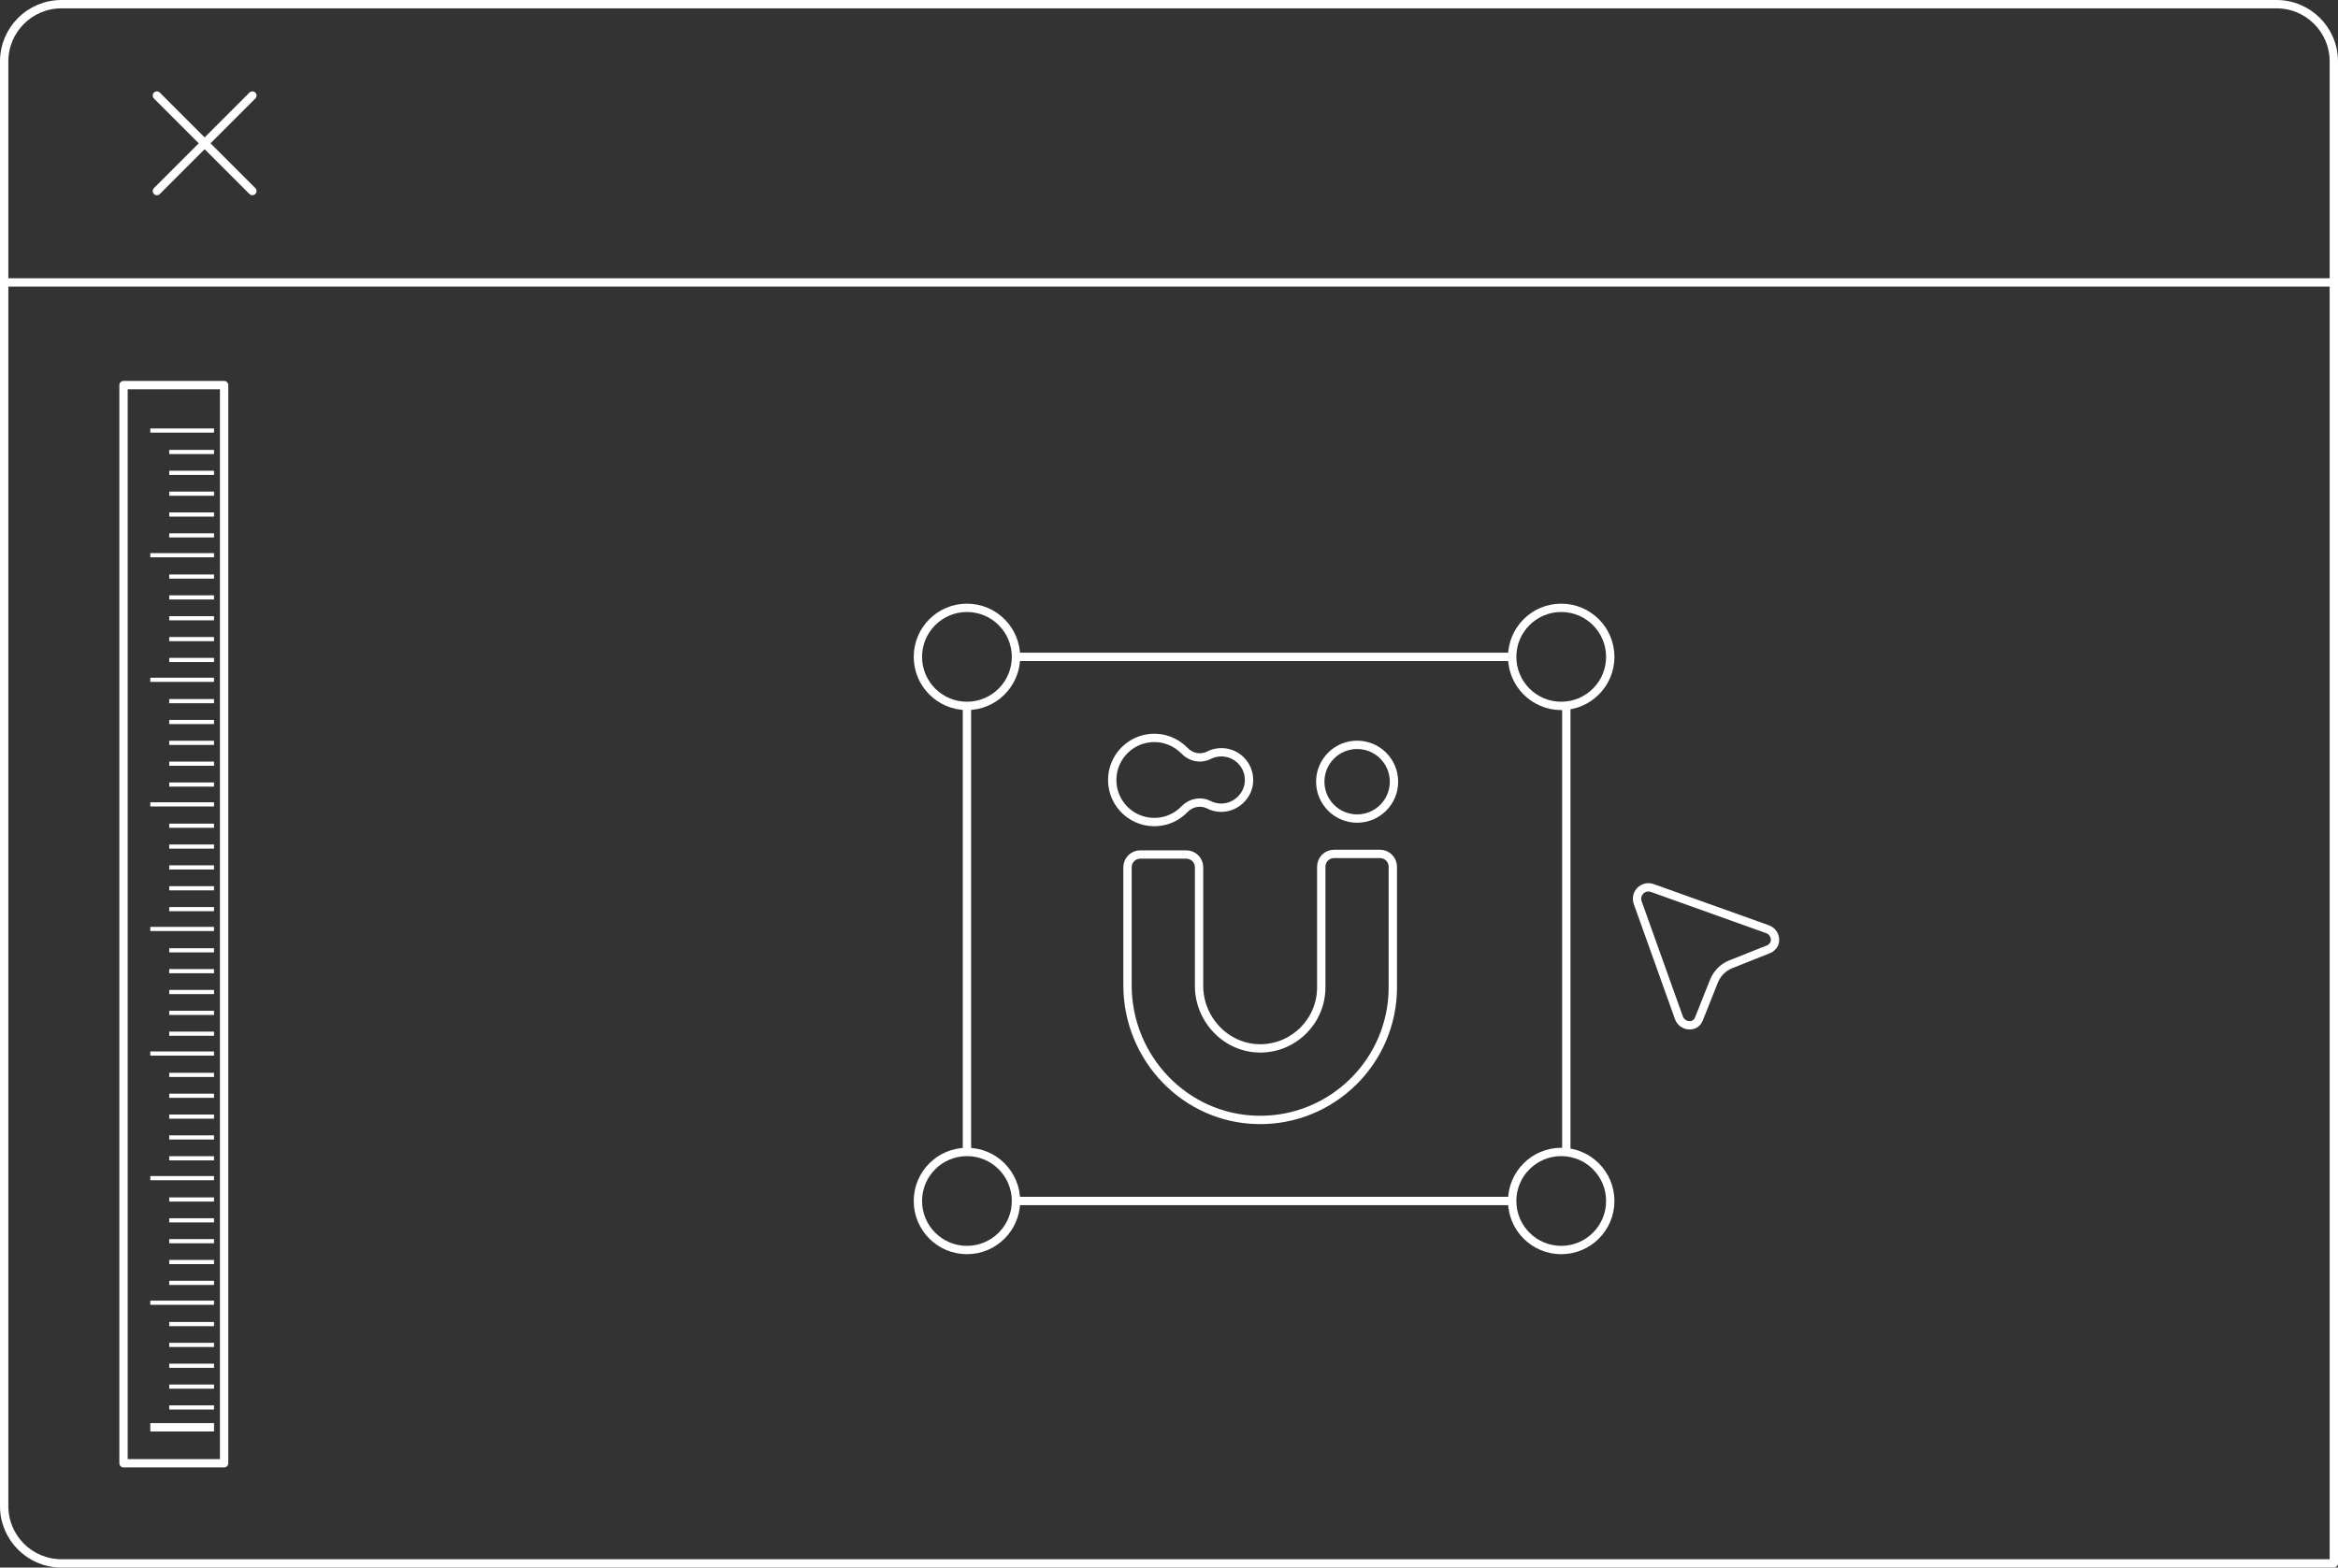
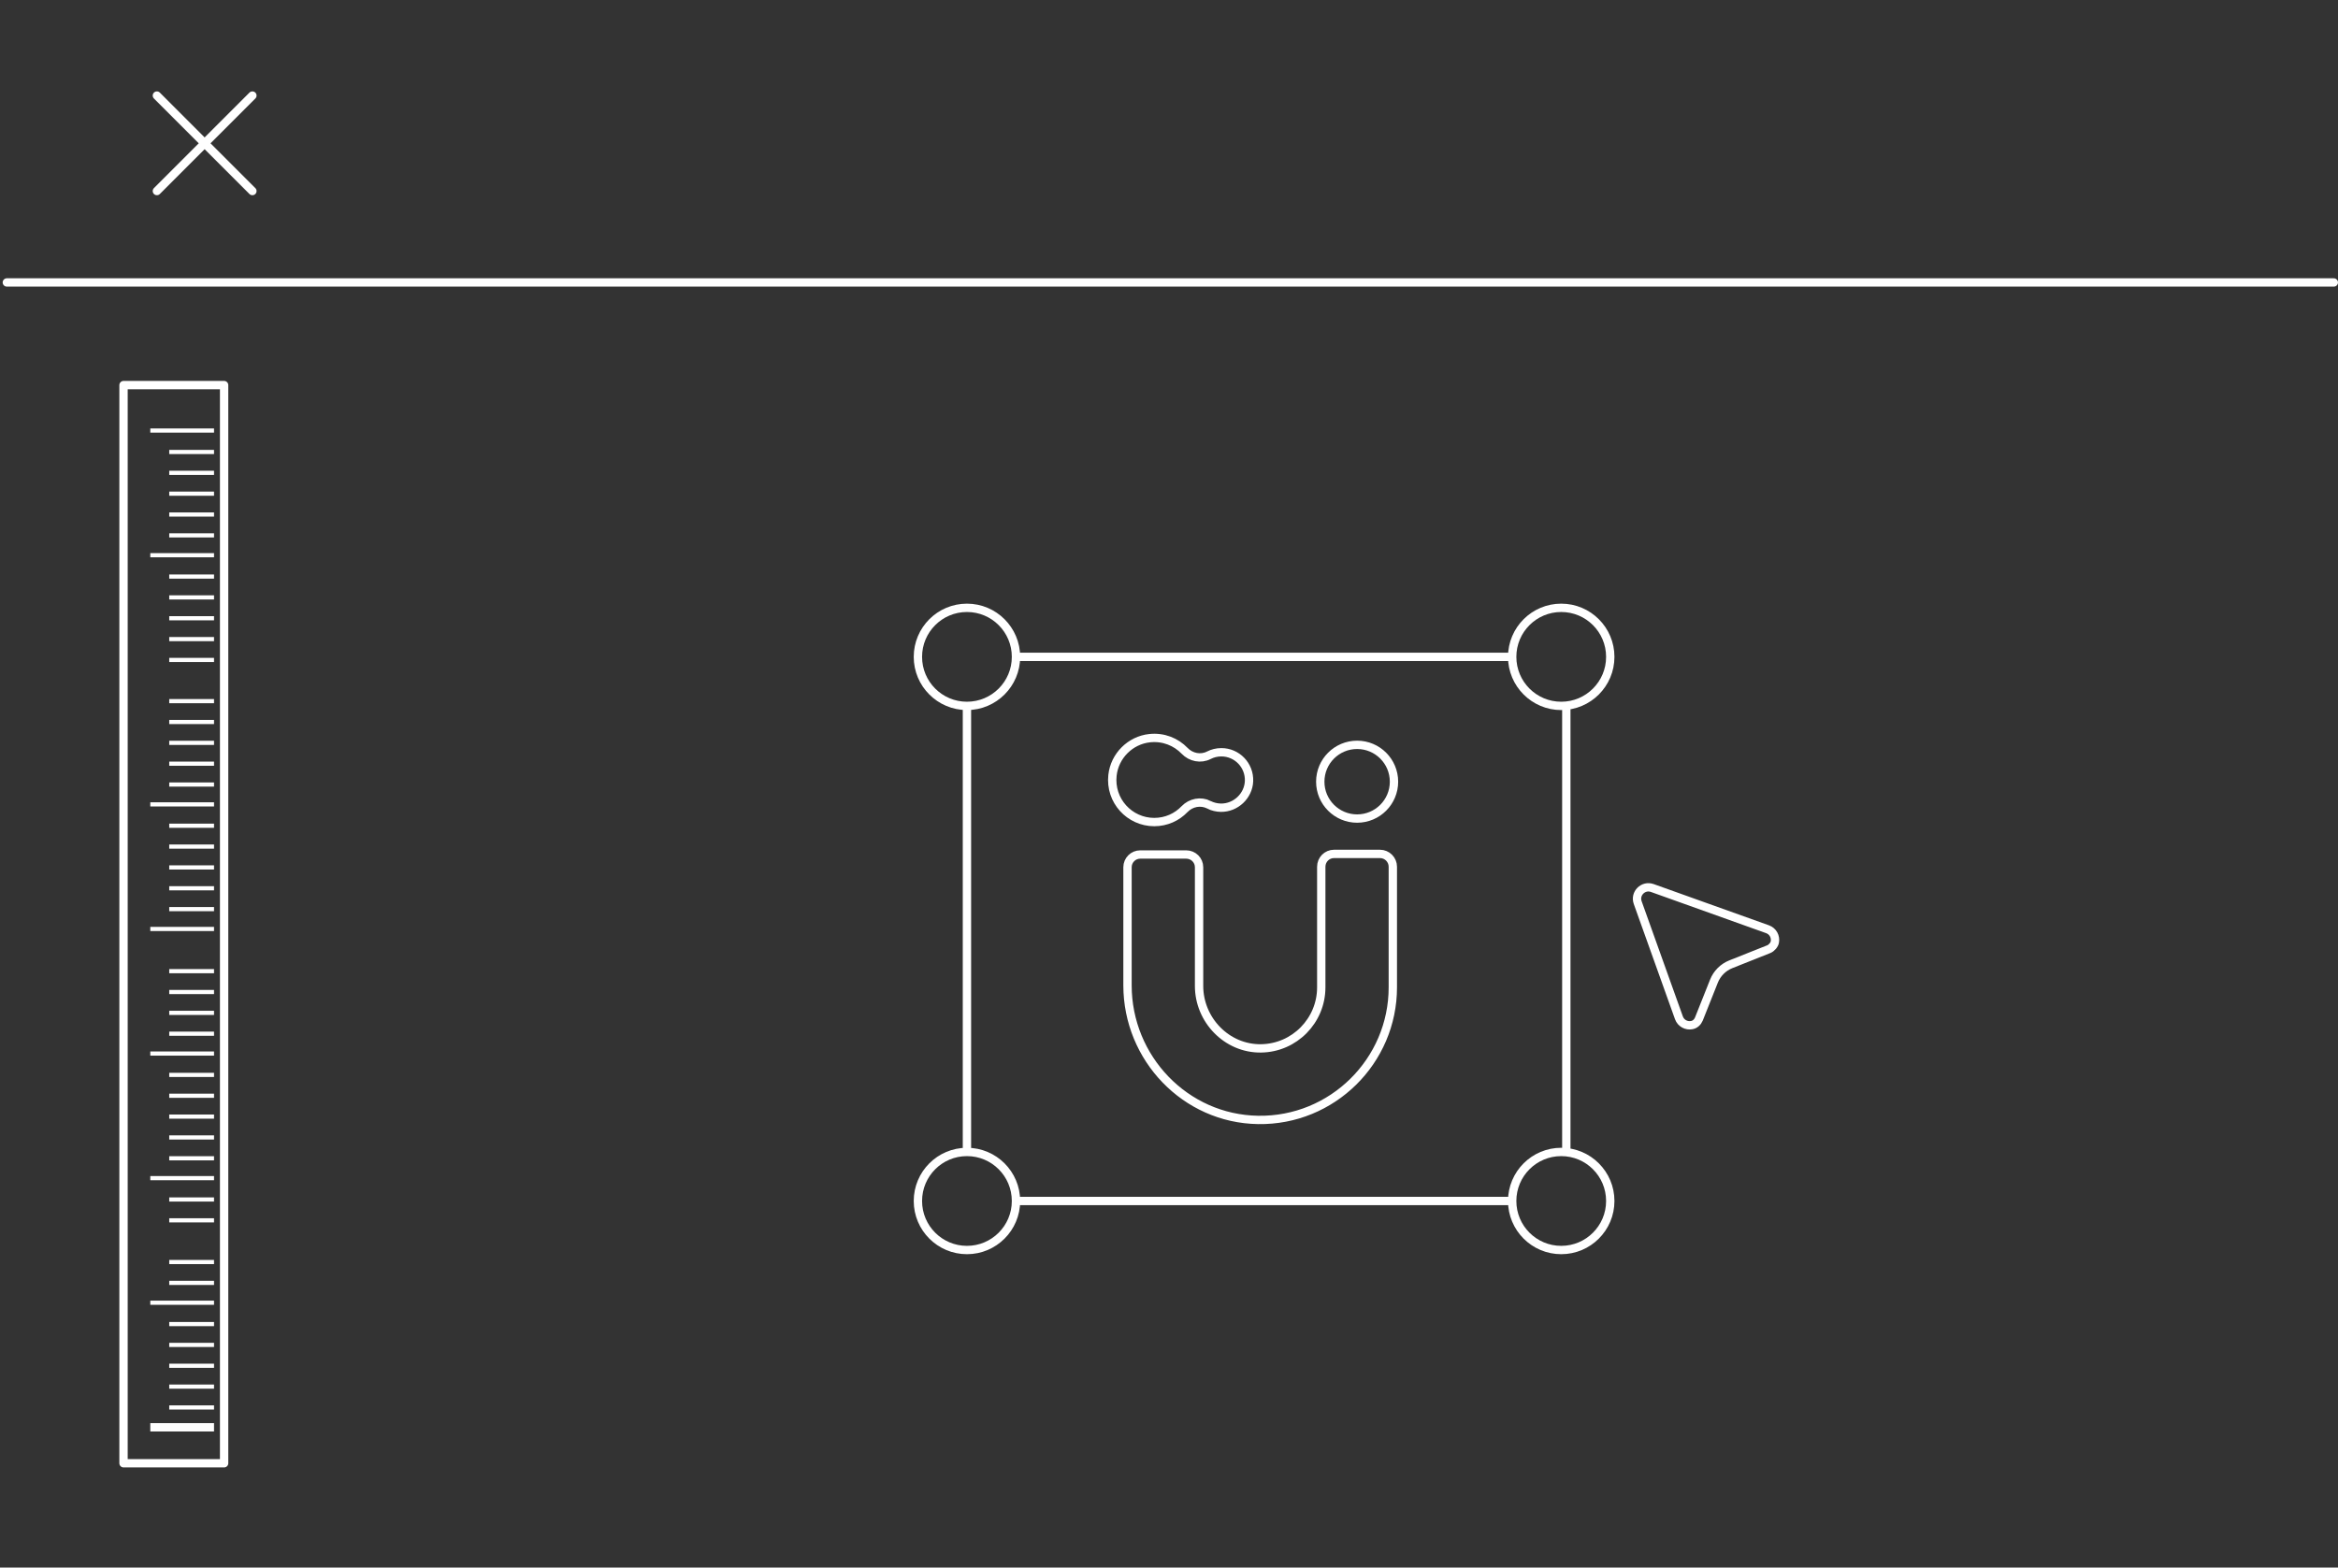
<svg xmlns="http://www.w3.org/2000/svg" id="Capa_1" data-name="Capa 1" viewBox="98.27 191.83 280.31 187.98">
  <rect x="98.27" y="191.83" width="280.31" height="187.98" fill="#333333" stroke="none" />
  <defs>
    <style>
      .cls-1, .cls-2 {
        stroke-miterlimit: 10;
      }

      .cls-1, .cls-2, .cls-3 {
        fill: none;
        stroke: #fff;
      }

      .cls-2 {
        stroke-width: .5px;
      }

      .cls-3 {
        stroke-linecap: round;
        stroke-linejoin: round;
      }
    </style>
  </defs>
  <g>
    <path class="cls-1" d="M263.72,294.23h-5.51c-.85,0-1.53.69-1.53,1.54v14.46c0,4-3.22,7.26-7.2,7.32-4.1.07-7.45-3.39-7.45-7.49v-14.23c0-.85-.69-1.53-1.54-1.53h-5.51c-.85,0-1.53.69-1.53,1.53v14.16c0,8.73,6.93,16.01,15.66,16.14,8.88.14,16.15-7.05,16.15-15.9v-14.46c0-.85-.69-1.54-1.54-1.54Z" />
    <circle class="cls-1" cx="260.98" cy="285.57" r="4.42" />
    <path class="cls-1" d="M243.21,288.34c.44.22.93.34,1.44.35,1.78.02,3.3-1.42,3.37-3.19.07-1.9-1.44-3.46-3.32-3.46-.54,0-1.05.13-1.5.36-.97.5-2.15.25-2.9-.53-1.04-1.08-2.55-1.7-4.2-1.52-2.32.25-4.19,2.12-4.45,4.44-.34,3.05,2.04,5.62,5.01,5.62,1.43,0,2.71-.59,3.63-1.55.76-.79,1.94-1.02,2.92-.53Z" />
  </g>
  <g>
-     <path class="cls-3" d="M378.08,379.31H105.64c-3.8,0-6.87-3.08-6.87-6.87v-173.24c0-3.8,3.08-6.87,6.87-6.87h265.57c3.8,0,6.87,3.08,6.87,6.87v180.11" />
    <line class="cls-3" x1="99.09" y1="225.7" x2="378.08" y2="225.7" />
    <g>
      <line class="cls-3" x1="117.08" y1="203.29" x2="128.53" y2="214.74" />
      <line class="cls-3" x1="128.53" y1="203.29" x2="117.08" y2="214.74" />
    </g>
  </g>
  <rect class="cls-3" x="113.08" y="238.01" width="12.06" height="129.29" />
  <line class="cls-1" x1="219.96" y1="270.6" x2="279.56" y2="270.6" />
  <line class="cls-1" x1="219.96" y1="335.85" x2="279.56" y2="335.85" />
  <line class="cls-1" x1="214.2" y1="276.48" x2="214.2" y2="329.97" />
  <line class="cls-1" x1="286.06" y1="276.48" x2="286.06" y2="329.97" />
  <g>
    <line class="cls-2" x1="116.29" y1="243.46" x2="123.93" y2="243.46" />
    <line class="cls-2" x1="116.29" y1="258.41" x2="123.93" y2="258.41" />
    <line class="cls-2" x1="118.56" y1="246.03" x2="123.93" y2="246.03" />
    <line class="cls-2" x1="118.56" y1="248.53" x2="123.93" y2="248.53" />
    <line class="cls-2" x1="118.56" y1="251.03" x2="123.93" y2="251.03" />
    <line class="cls-2" x1="118.56" y1="253.53" x2="123.93" y2="253.53" />
    <line class="cls-2" x1="118.56" y1="256.03" x2="123.93" y2="256.03" />
-     <line class="cls-2" x1="116.29" y1="273.35" x2="123.93" y2="273.35" />
    <line class="cls-2" x1="118.56" y1="260.97" x2="123.93" y2="260.97" />
    <line class="cls-2" x1="118.56" y1="263.47" x2="123.93" y2="263.47" />
    <line class="cls-2" x1="118.56" y1="265.97" x2="123.93" y2="265.97" />
    <line class="cls-2" x1="118.56" y1="268.47" x2="123.93" y2="268.47" />
    <line class="cls-2" x1="118.56" y1="270.97" x2="123.93" y2="270.97" />
    <line class="cls-2" x1="116.29" y1="288.29" x2="123.93" y2="288.29" />
    <line class="cls-2" x1="118.56" y1="275.91" x2="123.93" y2="275.91" />
    <line class="cls-2" x1="118.56" y1="278.41" x2="123.93" y2="278.41" />
    <line class="cls-2" x1="118.56" y1="280.91" x2="123.93" y2="280.91" />
    <line class="cls-2" x1="118.56" y1="283.41" x2="123.93" y2="283.41" />
    <line class="cls-2" x1="118.56" y1="285.91" x2="123.93" y2="285.91" />
    <line class="cls-2" x1="116.29" y1="303.23" x2="123.93" y2="303.23" />
    <line class="cls-2" x1="118.56" y1="290.85" x2="123.93" y2="290.85" />
    <line class="cls-2" x1="118.56" y1="293.35" x2="123.93" y2="293.35" />
    <line class="cls-2" x1="118.56" y1="295.85" x2="123.93" y2="295.85" />
    <line class="cls-2" x1="118.56" y1="298.35" x2="123.93" y2="298.35" />
    <line class="cls-2" x1="118.56" y1="300.85" x2="123.93" y2="300.85" />
    <line class="cls-2" x1="116.29" y1="318.17" x2="123.93" y2="318.17" />
-     <line class="cls-2" x1="118.56" y1="305.79" x2="123.93" y2="305.79" />
    <line class="cls-2" x1="118.56" y1="308.29" x2="123.93" y2="308.29" />
    <line class="cls-2" x1="118.56" y1="310.79" x2="123.93" y2="310.79" />
    <line class="cls-2" x1="118.56" y1="313.29" x2="123.93" y2="313.29" />
    <line class="cls-2" x1="118.56" y1="315.79" x2="123.93" y2="315.79" />
    <line class="cls-2" x1="116.29" y1="333.11" x2="123.93" y2="333.11" />
    <line class="cls-2" x1="118.56" y1="320.73" x2="123.93" y2="320.73" />
    <line class="cls-2" x1="118.56" y1="323.23" x2="123.93" y2="323.23" />
    <line class="cls-2" x1="118.56" y1="325.73" x2="123.93" y2="325.73" />
    <line class="cls-2" x1="118.56" y1="328.23" x2="123.93" y2="328.23" />
    <line class="cls-2" x1="118.56" y1="330.73" x2="123.93" y2="330.73" />
    <line class="cls-2" x1="116.29" y1="348.05" x2="123.93" y2="348.05" />
    <line class="cls-2" x1="118.56" y1="335.67" x2="123.93" y2="335.67" />
    <line class="cls-2" x1="118.56" y1="338.17" x2="123.93" y2="338.17" />
-     <line class="cls-2" x1="118.56" y1="340.67" x2="123.93" y2="340.67" />
    <line class="cls-2" x1="118.56" y1="343.17" x2="123.93" y2="343.17" />
    <line class="cls-2" x1="118.56" y1="345.67" x2="123.93" y2="345.67" />
    <line class="cls-1" x1="116.29" y1="362.99" x2="123.93" y2="362.99" />
    <line class="cls-2" x1="118.56" y1="350.61" x2="123.93" y2="350.61" />
    <line class="cls-2" x1="118.56" y1="353.11" x2="123.93" y2="353.11" />
    <line class="cls-2" x1="118.56" y1="355.61" x2="123.93" y2="355.61" />
    <line class="cls-2" x1="118.56" y1="358.11" x2="123.93" y2="358.11" />
    <line class="cls-2" x1="118.56" y1="360.61" x2="123.93" y2="360.61" />
  </g>
  <circle class="cls-1" cx="285.45" cy="270.6" r="5.88" />
  <circle class="cls-1" cx="285.45" cy="335.85" r="5.88" />
  <circle class="cls-1" cx="214.2" cy="270.6" r="5.88" />
  <circle class="cls-1" cx="214.2" cy="335.85" r="5.88" />
  <path class="cls-1" d="M294.62,300.07l4.94,13.81c.24.67.92,1,1.54.88.39-.07.7-.36.85-.72l1.81-4.55c.37-.93,1.1-1.66,2.03-2.03l4.55-1.81c.32-.13.66-.51.72-.85.12-.63-.21-1.3-.88-1.54l-13.81-4.94c-1.09-.39-2.14.66-1.75,1.75Z" />
</svg>